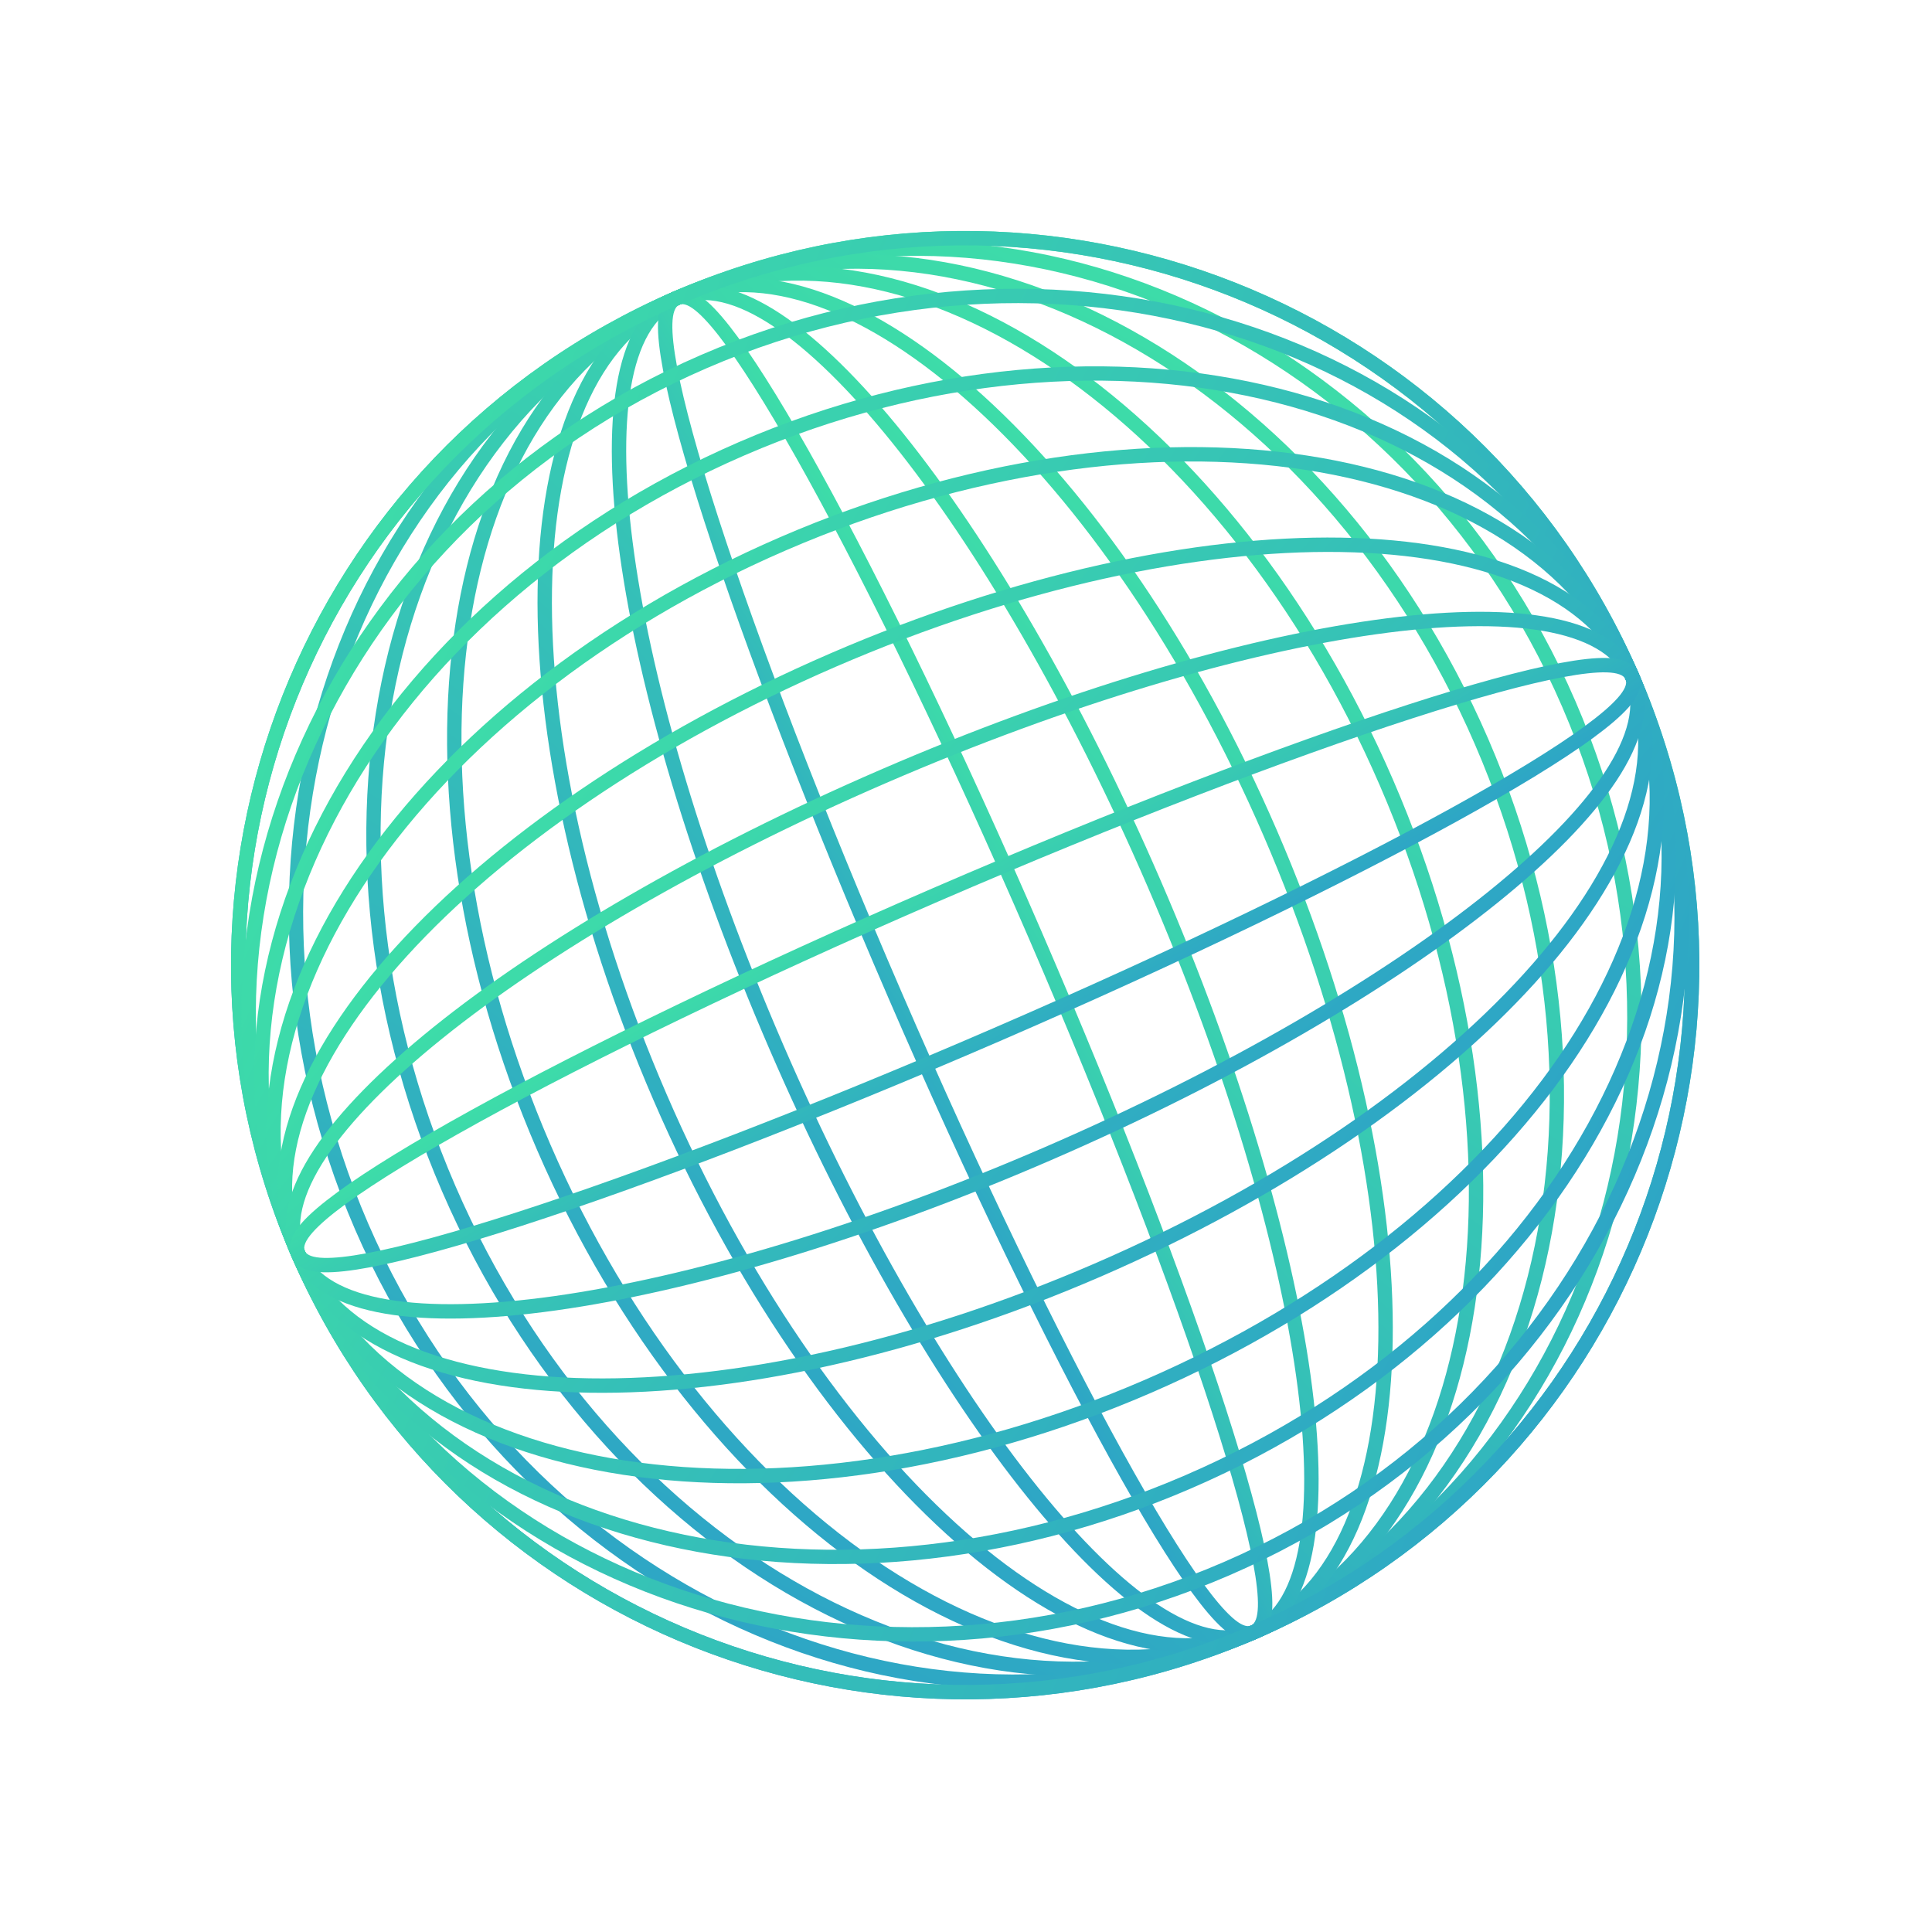
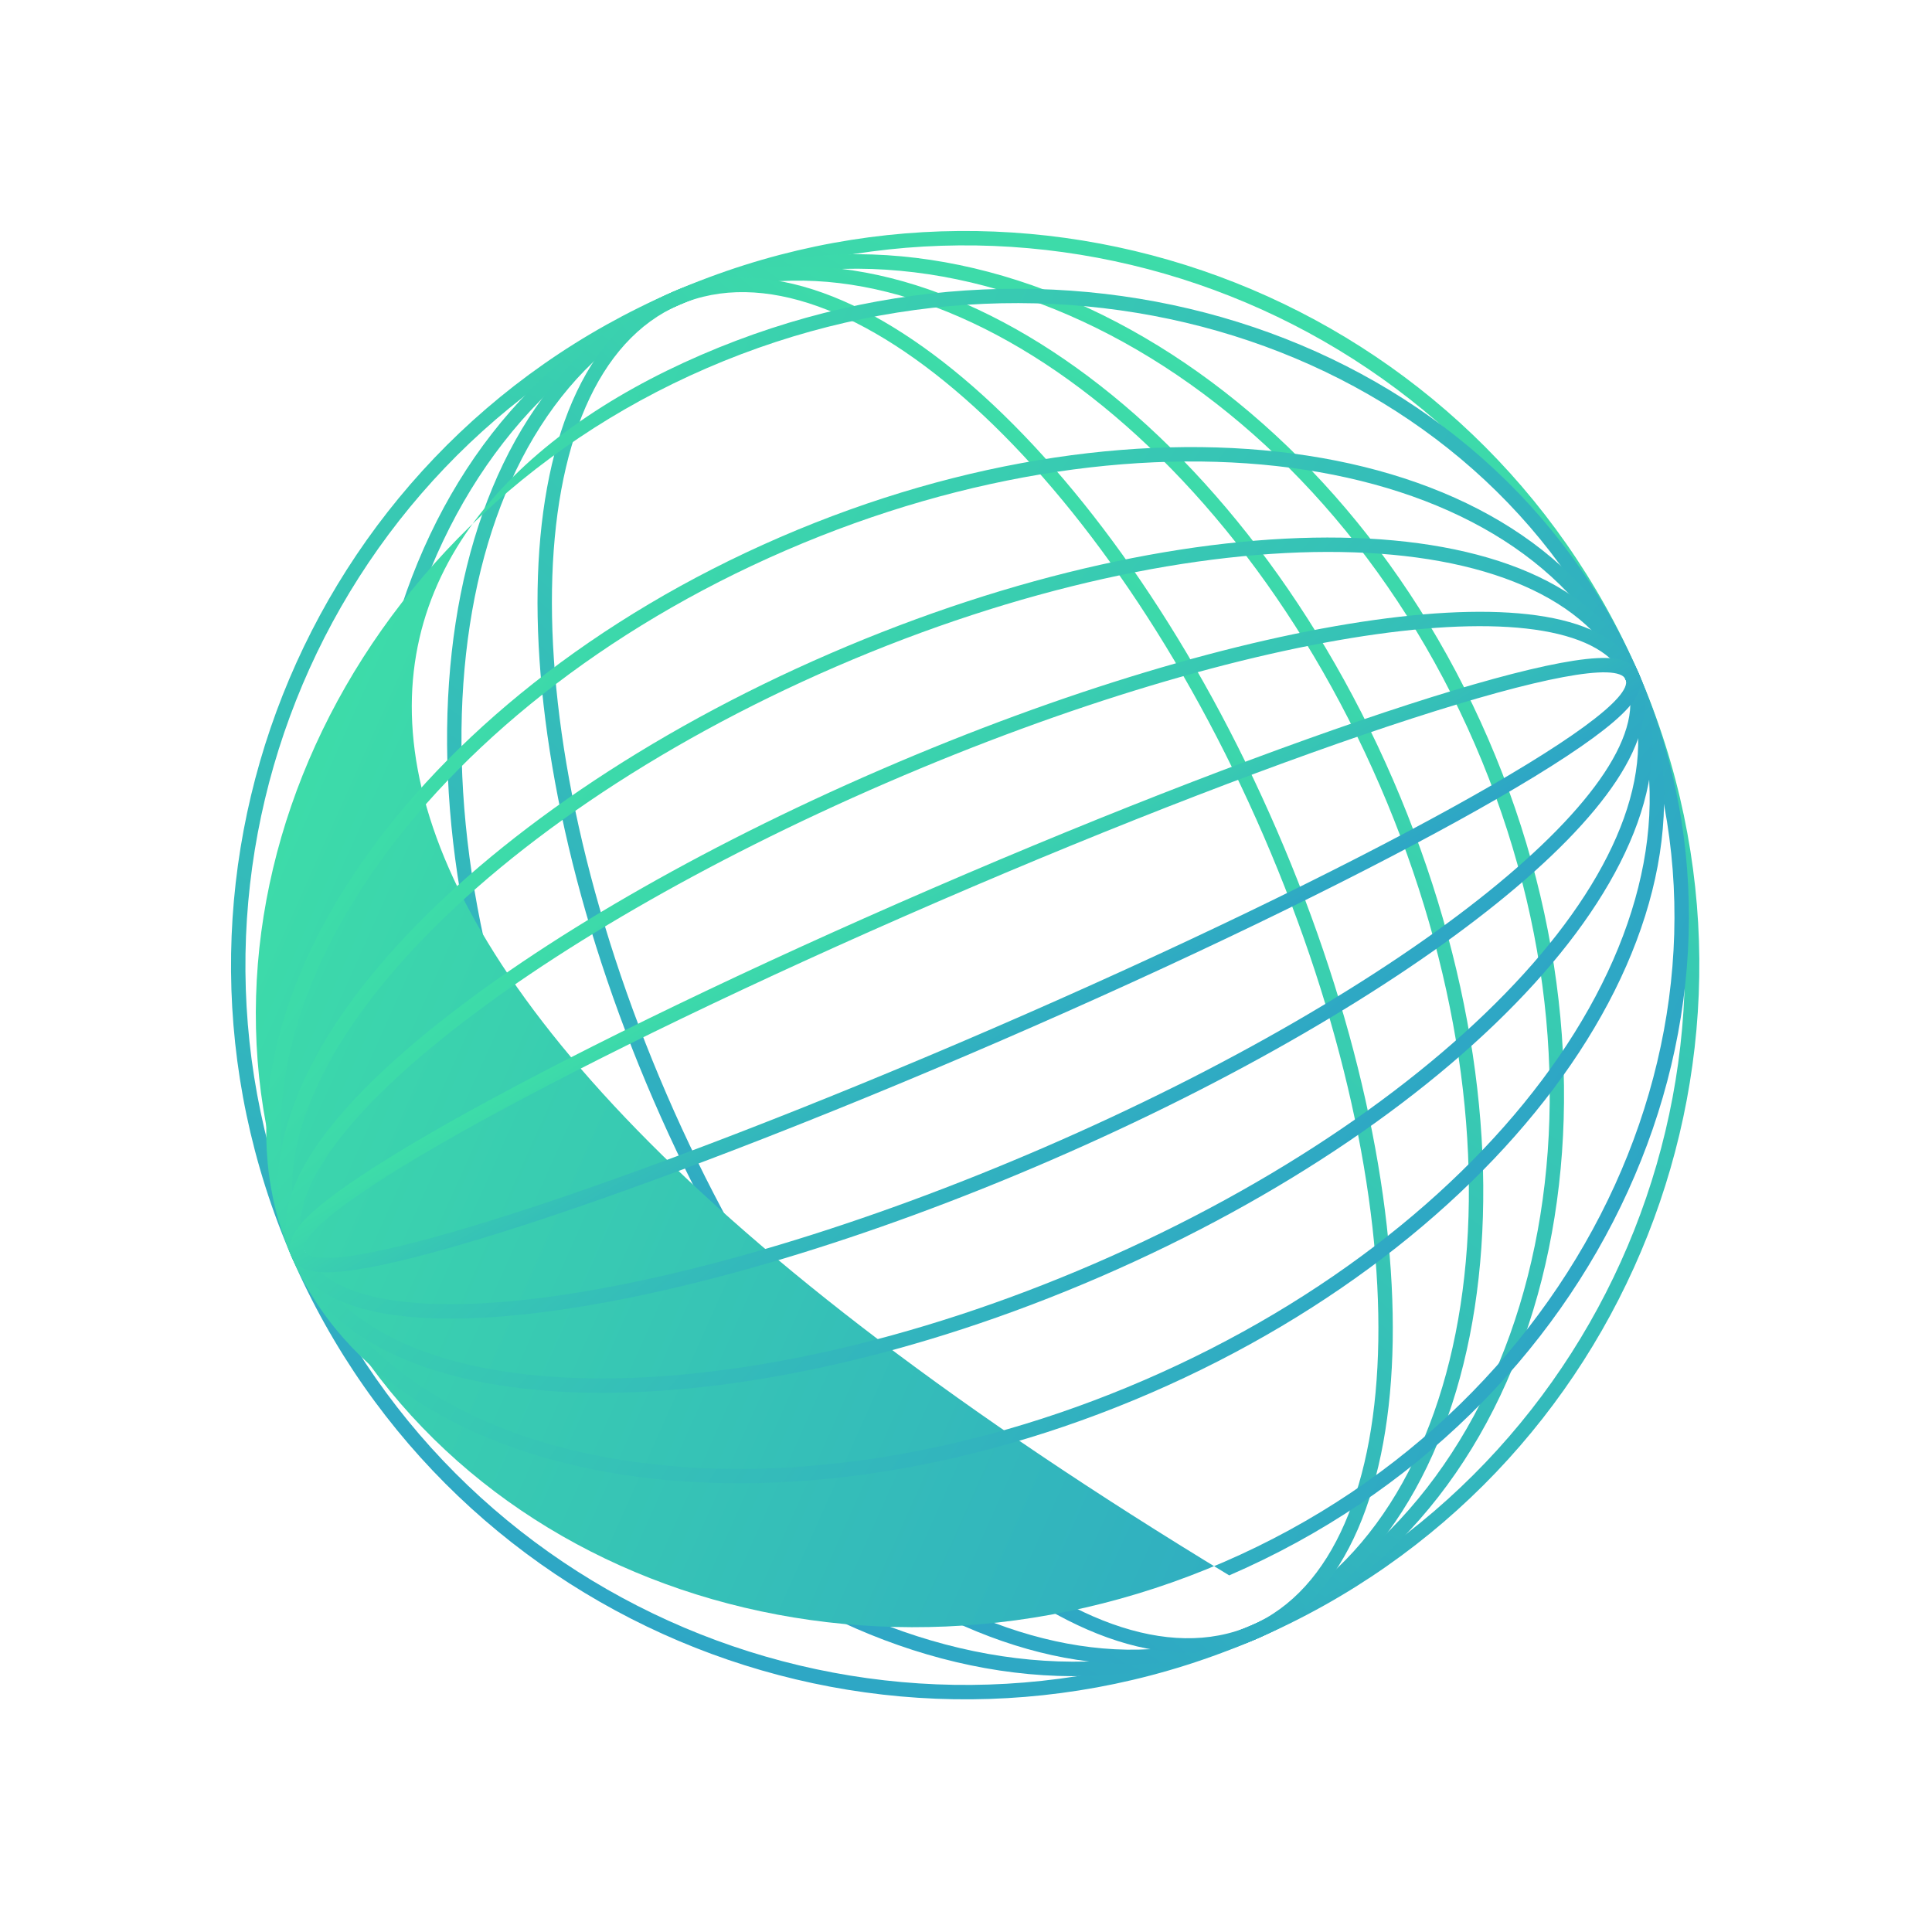
<svg xmlns="http://www.w3.org/2000/svg" width="459" height="459" viewBox="0 0 459 459" fill="none">
  <path fill-rule="evenodd" clip-rule="evenodd" d="M389.34 160.046C427.589 248.433 386.945 351.091 298.561 389.338C210.176 427.586 107.52 386.939 69.272 298.552C31.023 210.165 71.666 107.508 160.051 69.261C248.436 31.013 351.092 71.659 389.34 160.046ZM297.203 386.2C383.855 348.703 423.701 248.058 386.202 161.404C348.704 74.75 248.06 34.901 161.409 72.399C74.757 109.896 34.911 210.541 72.409 297.195C109.908 383.848 210.551 423.698 297.203 386.2Z" fill="url(#paint0_linear_503_13805)" />
-   <path fill-rule="evenodd" clip-rule="evenodd" d="M374.276 166.567C412.392 254.648 378.915 354.567 298.558 389.34C218.202 424.114 122.447 380.118 84.331 292.037C46.215 203.955 79.692 104.036 160.049 69.263C240.405 34.49 336.16 78.485 374.276 166.567ZM297.2 386.202C375.533 352.305 408.636 254.578 371.138 167.924C333.639 81.271 239.739 38.503 161.406 72.401C83.073 106.299 49.971 204.025 87.469 290.679C124.968 377.333 218.868 420.1 297.2 386.202Z" fill="url(#paint1_linear_503_13805)" />
  <path fill-rule="evenodd" clip-rule="evenodd" d="M353.565 175.538C391.466 263.121 367.893 359.346 298.558 389.349C229.223 419.353 142.942 370.667 105.041 283.084C67.14 195.5 90.713 99.276 160.048 69.272C229.383 39.268 315.664 87.954 353.565 175.538ZM297.2 386.211C364.095 357.263 387.926 263.55 350.427 176.896C312.929 90.242 228.301 43.462 161.406 72.41C94.511 101.358 70.68 195.072 108.179 281.726C145.678 368.38 230.305 415.16 297.2 386.211Z" fill="url(#paint2_linear_503_13805)" />
  <path fill-rule="evenodd" clip-rule="evenodd" d="M350.366 310.615C344.718 347.401 327.232 376.931 298.559 389.339C269.885 401.747 236.388 394.279 205.707 373.215C174.981 352.119 146.599 317.12 127.635 273.297C108.671 229.473 102.586 184.825 108.242 147.986C113.889 111.2 131.375 81.67 160.049 69.262C188.722 56.854 222.219 64.322 252.9 85.386C283.627 106.482 312.008 141.481 330.973 185.304C349.937 229.128 356.021 273.776 350.366 310.615ZM297.201 386.201C351.618 362.653 365.333 273.316 327.835 186.662C290.336 100.008 215.824 48.851 161.407 72.4C106.99 95.948 93.274 185.285 130.773 271.939C168.271 358.593 242.784 409.75 297.201 386.201Z" fill="url(#paint3_linear_503_13805)" />
  <path fill-rule="evenodd" clip-rule="evenodd" d="M330.876 318.607C330.325 352.797 320.135 380.007 298.555 389.345C276.976 398.684 250.164 387.485 224.865 364.482C199.309 341.246 174.142 305.02 155.245 261.353C136.349 217.686 127.169 174.542 127.725 140.006C128.276 105.817 138.466 78.606 160.045 69.268C181.625 59.929 208.436 71.128 233.736 94.131C259.292 117.367 284.459 153.593 303.355 197.26C322.252 240.927 331.432 284.072 330.876 318.607ZM297.197 386.207C336.364 369.259 337.716 285.272 300.218 198.618C262.719 111.964 200.57 55.457 161.403 72.406C122.237 89.355 120.885 173.341 158.383 259.995C195.882 346.649 258.031 403.156 297.197 386.207Z" fill="url(#paint4_linear_503_13805)" />
-   <path fill-rule="evenodd" clip-rule="evenodd" d="M312.099 367.159C310.298 377.663 306.189 386.045 298.567 389.344C290.944 392.643 282.021 389.9 273.131 384.022C264.099 378.049 254.205 368.277 244.038 355.645C223.673 330.342 201.706 292.928 182.87 249.402C164.035 205.876 151.799 164.251 147.295 132.084C145.046 116.025 144.695 102.124 146.525 91.451C148.325 80.947 152.434 72.565 160.057 69.266C167.679 65.968 176.602 68.71 185.492 74.588C194.525 80.561 204.418 90.333 214.585 102.965C234.95 128.269 256.918 165.682 275.753 209.208C294.588 252.734 306.824 294.359 311.328 326.526C313.577 342.585 313.928 356.486 312.099 367.159ZM297.209 386.206C321.124 375.857 310.113 297.22 272.615 210.566C235.116 123.912 185.33 62.055 161.415 72.404C137.499 82.754 148.51 161.39 186.008 248.044C223.507 334.698 273.293 396.555 297.209 386.206Z" fill="url(#paint5_linear_503_13805)" />
-   <path fill-rule="evenodd" clip-rule="evenodd" d="M301.598 385.889C301.149 387.125 300.263 388.595 298.554 389.335C296.844 390.074 295.167 389.714 293.958 389.195C292.746 388.676 291.589 387.832 290.517 386.885C288.355 384.974 285.904 382.067 283.238 378.422C277.872 371.087 271.195 360.152 263.665 346.502C248.585 319.165 229.877 280.566 211.099 237.172C192.32 193.777 176.989 153.717 167.384 124.011C162.588 109.177 159.188 96.824 157.514 87.892C156.682 83.453 156.241 79.676 156.328 76.793C156.371 75.362 156.548 73.941 156.999 72.703C157.449 71.466 158.334 69.997 160.044 69.257C161.753 68.517 163.431 68.878 164.64 69.396C165.851 69.916 167.008 70.759 168.081 71.707C170.242 73.617 172.694 76.525 175.36 80.169C180.726 87.504 187.402 98.439 194.933 112.09C210.013 139.426 228.72 178.026 247.499 221.42C266.277 264.814 281.609 304.875 291.213 334.581C296.009 349.415 299.41 361.767 301.084 370.7C301.915 375.138 302.357 378.915 302.269 381.799C302.226 383.229 302.049 384.65 301.598 385.889ZM297.196 386.197C305.514 382.597 281.859 309.432 244.361 222.778C206.862 136.124 169.72 68.795 161.402 72.395C153.083 75.995 176.738 149.16 214.237 235.814C251.735 322.468 288.877 389.796 297.196 386.197Z" fill="url(#paint6_linear_503_13805)" />
-   <path fill-rule="evenodd" clip-rule="evenodd" d="M160.052 69.259C248.436 31.012 351.093 71.658 389.341 160.045C427.59 248.432 386.946 351.089 298.562 389.337C210.177 427.584 107.521 386.938 69.272 298.551C31.024 210.164 71.667 107.507 160.052 69.259ZM386.203 161.403C348.705 74.749 248.061 34.9 161.41 72.397C74.758 109.895 34.912 210.539 72.41 297.193C109.909 383.847 210.552 423.696 297.204 386.199C383.855 348.701 423.702 248.057 386.203 161.403Z" fill="url(#paint7_linear_503_13805)" />
-   <path fill-rule="evenodd" clip-rule="evenodd" d="M166.561 84.324C254.64 46.208 354.558 79.688 389.332 160.047C424.106 240.405 380.113 336.161 292.034 374.276C203.955 412.391 104.037 378.912 69.263 298.553C34.489 218.194 78.482 122.439 166.561 84.324ZM386.194 161.405C352.295 83.07 254.57 49.964 167.919 87.462C81.267 124.959 38.502 218.86 72.401 297.195C106.3 375.53 204.025 408.636 290.676 371.138C377.328 333.641 420.093 239.74 386.194 161.405Z" fill="url(#paint8_linear_503_13805)" />
-   <path fill-rule="evenodd" clip-rule="evenodd" d="M175.52 105.044C263.101 67.144 359.324 90.72 389.329 160.057C419.333 229.393 370.65 315.675 283.069 353.575C195.488 391.475 99.264 367.899 69.26 298.563C39.255 229.226 87.939 142.944 175.52 105.044ZM386.191 161.414C357.242 94.518 263.529 70.685 176.878 108.182C90.226 145.68 43.449 230.308 72.398 297.205C101.346 364.102 195.059 387.935 281.711 350.437C368.362 312.94 415.139 228.311 386.191 161.414Z" fill="url(#paint9_linear_503_13805)" />
+   <path fill-rule="evenodd" clip-rule="evenodd" d="M166.561 84.324C254.64 46.208 354.558 79.688 389.332 160.047C424.106 240.405 380.113 336.161 292.034 374.276C34.489 218.194 78.482 122.439 166.561 84.324ZM386.194 161.405C352.295 83.07 254.57 49.964 167.919 87.462C81.267 124.959 38.502 218.86 72.401 297.195C106.3 375.53 204.025 408.636 290.676 371.138C377.328 333.641 420.093 239.74 386.194 161.405Z" fill="url(#paint8_linear_503_13805)" />
  <path fill-rule="evenodd" clip-rule="evenodd" d="M310.616 108.243C347.4 113.891 376.931 131.378 389.339 160.053C401.748 188.727 394.28 222.224 373.217 252.906C352.122 283.632 317.125 312.014 273.302 330.977C229.479 349.941 184.832 356.025 147.994 350.368C111.209 344.72 81.679 327.233 69.27 298.559C56.862 269.884 64.329 236.387 85.393 205.706C106.487 174.979 141.485 146.598 185.307 127.634C229.13 108.67 273.777 102.587 310.616 108.243ZM386.201 161.411C362.652 106.992 273.317 93.275 186.665 130.772C100.014 168.269 48.859 242.782 72.408 297.201C95.957 351.62 185.293 365.337 271.944 327.839C358.596 290.342 409.75 215.829 386.201 161.411Z" fill="url(#paint10_linear_503_13805)" />
  <path fill-rule="evenodd" clip-rule="evenodd" d="M318.593 127.728C352.782 128.279 379.992 138.47 389.331 160.05C398.67 181.63 387.472 208.442 364.47 233.742C341.235 259.298 305.01 284.464 261.344 303.36C217.678 322.256 174.535 331.435 140 330.878C105.811 330.327 78.601 320.136 69.262 298.556C59.923 276.976 71.121 250.164 94.123 224.865C117.358 199.309 153.583 174.142 197.249 155.246C240.915 136.35 284.058 127.171 318.593 127.728ZM386.193 161.408C369.244 122.24 285.259 120.886 198.607 158.384C111.956 195.881 55.451 258.031 72.4 297.198C89.349 336.366 173.335 337.72 259.986 300.222C346.638 262.725 403.142 200.575 386.193 161.408Z" fill="url(#paint11_linear_503_13805)" />
  <path fill-rule="evenodd" clip-rule="evenodd" d="M367.161 146.52C377.665 148.321 386.047 152.43 389.345 160.053C392.644 167.676 389.902 176.599 384.024 185.489C378.051 194.522 368.28 204.415 355.648 214.582C330.346 234.947 292.933 256.914 249.408 275.749C205.884 294.584 164.26 306.819 132.093 311.323C116.035 313.571 102.134 313.922 91.461 312.092C80.957 310.292 72.575 306.182 69.276 298.559C65.978 290.936 68.72 282.013 74.598 273.124C80.57 264.091 90.342 254.198 102.974 244.031C128.276 223.665 165.689 201.698 209.213 182.864C252.738 164.029 294.362 151.793 326.528 147.29C342.587 145.042 356.488 144.691 367.161 146.52ZM386.207 161.411C375.858 137.495 297.223 148.504 210.571 186.002C123.92 223.499 62.065 273.285 72.414 297.201C82.764 321.118 161.399 310.108 248.05 272.611C334.702 235.113 396.557 185.328 386.207 161.411Z" fill="url(#paint12_linear_503_13805)" />
  <path fill-rule="evenodd" clip-rule="evenodd" d="M385.897 156.997C387.133 157.446 388.602 158.332 389.342 160.041C390.082 161.751 389.721 163.429 389.203 164.637C388.684 165.849 387.84 167.006 386.892 168.078C384.982 170.24 382.075 172.691 378.431 175.357C371.096 180.723 360.161 187.4 346.511 194.93C319.175 210.01 280.577 228.717 237.184 247.495C193.791 266.273 153.731 281.604 124.026 291.208C109.193 296.004 96.84 299.404 87.908 301.078C83.469 301.909 79.693 302.351 76.809 302.264C75.379 302.22 73.958 302.043 72.719 301.592C71.483 301.143 70.013 300.257 69.273 298.548C68.534 296.838 68.894 295.16 69.412 293.951C69.932 292.74 70.775 291.583 71.723 290.51C73.633 288.349 76.541 285.898 80.185 283.231C87.52 277.866 98.454 271.189 112.105 263.659C139.44 248.579 178.039 229.872 221.432 211.094C264.825 192.316 304.884 176.985 334.589 167.381C349.423 162.585 361.775 159.185 370.708 157.511C375.146 156.68 378.923 156.238 381.806 156.325C383.237 156.369 384.658 156.546 385.897 156.997ZM386.204 161.399C382.604 153.081 309.441 176.735 222.79 214.232C136.138 251.729 68.811 288.871 72.411 297.19C76.011 305.508 149.174 281.854 235.826 244.357C322.477 206.859 389.804 169.718 386.204 161.399Z" fill="url(#paint13_linear_503_13805)" />
  <defs>
    <linearGradient id="paint0_linear_503_13805" x1="322.828" y1="-12.745" x2="134.379" y2="471.941" gradientUnits="userSpaceOnUse">
      <stop stop-color="#41E9A2" />
      <stop offset="1" stop-color="#2A99CC" />
    </linearGradient>
    <linearGradient id="paint1_linear_503_13805" x1="307.108" y1="-5.941" x2="105.569" y2="445.132" gradientUnits="userSpaceOnUse">
      <stop stop-color="#41E9A2" />
      <stop offset="1" stop-color="#2A99CC" />
    </linearGradient>
    <linearGradient id="paint2_linear_503_13805" x1="285.497" y1="3.42" x2="70.445" y2="400.678" gradientUnits="userSpaceOnUse">
      <stop stop-color="#41E9A2" />
      <stop offset="1" stop-color="#2A99CC" />
    </linearGradient>
    <linearGradient id="paint3_linear_503_13805" x1="261.923" y1="13.611" x2="41.666" y2="341.987" gradientUnits="userSpaceOnUse">
      <stop stop-color="#41E9A2" />
      <stop offset="1" stop-color="#2A99CC" />
    </linearGradient>
    <linearGradient id="paint4_linear_503_13805" x1="233.105" y1="26.087" x2="27.64" y2="258.344" gradientUnits="userSpaceOnUse">
      <stop stop-color="#41E9A2" />
      <stop offset="1" stop-color="#2A99CC" />
    </linearGradient>
    <linearGradient id="paint5_linear_503_13805" x1="204.302" y1="38.554" x2="45.941" y2="170.368" gradientUnits="userSpaceOnUse">
      <stop stop-color="#41E9A2" />
      <stop offset="1" stop-color="#2A99CC" />
    </linearGradient>
    <linearGradient id="paint6_linear_503_13805" x1="174.82" y1="51.297" x2="102.391" y2="93.06" gradientUnits="userSpaceOnUse">
      <stop stop-color="#41E9A2" />
      <stop offset="1" stop-color="#2A99CC" />
    </linearGradient>
    <linearGradient id="paint7_linear_503_13805" x1="-12.735" y1="135.769" x2="471.956" y2="324.205" gradientUnits="userSpaceOnUse">
      <stop stop-color="#41E9A2" />
      <stop offset="1" stop-color="#2A99CC" />
    </linearGradient>
    <linearGradient id="paint8_linear_503_13805" x1="-5.943" y1="151.489" x2="445.138" y2="353.016" gradientUnits="userSpaceOnUse">
      <stop stop-color="#41E9A2" />
      <stop offset="1" stop-color="#2A99CC" />
    </linearGradient>
    <linearGradient id="paint9_linear_503_13805" x1="3.406" y1="173.11" x2="400.673" y2="388.154" gradientUnits="userSpaceOnUse">
      <stop stop-color="#41E9A2" />
      <stop offset="1" stop-color="#2A99CC" />
    </linearGradient>
    <linearGradient id="paint10_linear_503_13805" x1="13.619" y1="196.682" x2="342.004" y2="416.933" gradientUnits="userSpaceOnUse">
      <stop stop-color="#41E9A2" />
      <stop offset="1" stop-color="#2A99CC" />
    </linearGradient>
    <linearGradient id="paint11_linear_503_13805" x1="26.08" y1="225.494" x2="258.346" y2="430.958" gradientUnits="userSpaceOnUse">
      <stop stop-color="#41E9A2" />
      <stop offset="1" stop-color="#2A99CC" />
    </linearGradient>
    <linearGradient id="paint12_linear_503_13805" x1="38.564" y1="254.313" x2="170.383" y2="412.675" gradientUnits="userSpaceOnUse">
      <stop stop-color="#41E9A2" />
      <stop offset="1" stop-color="#2A99CC" />
    </linearGradient>
    <linearGradient id="paint13_linear_503_13805" x1="51.314" y1="283.771" x2="93.078" y2="356.202" gradientUnits="userSpaceOnUse">
      <stop stop-color="#41E9A2" />
      <stop offset="1" stop-color="#2A99CC" />
    </linearGradient>
  </defs>
</svg>